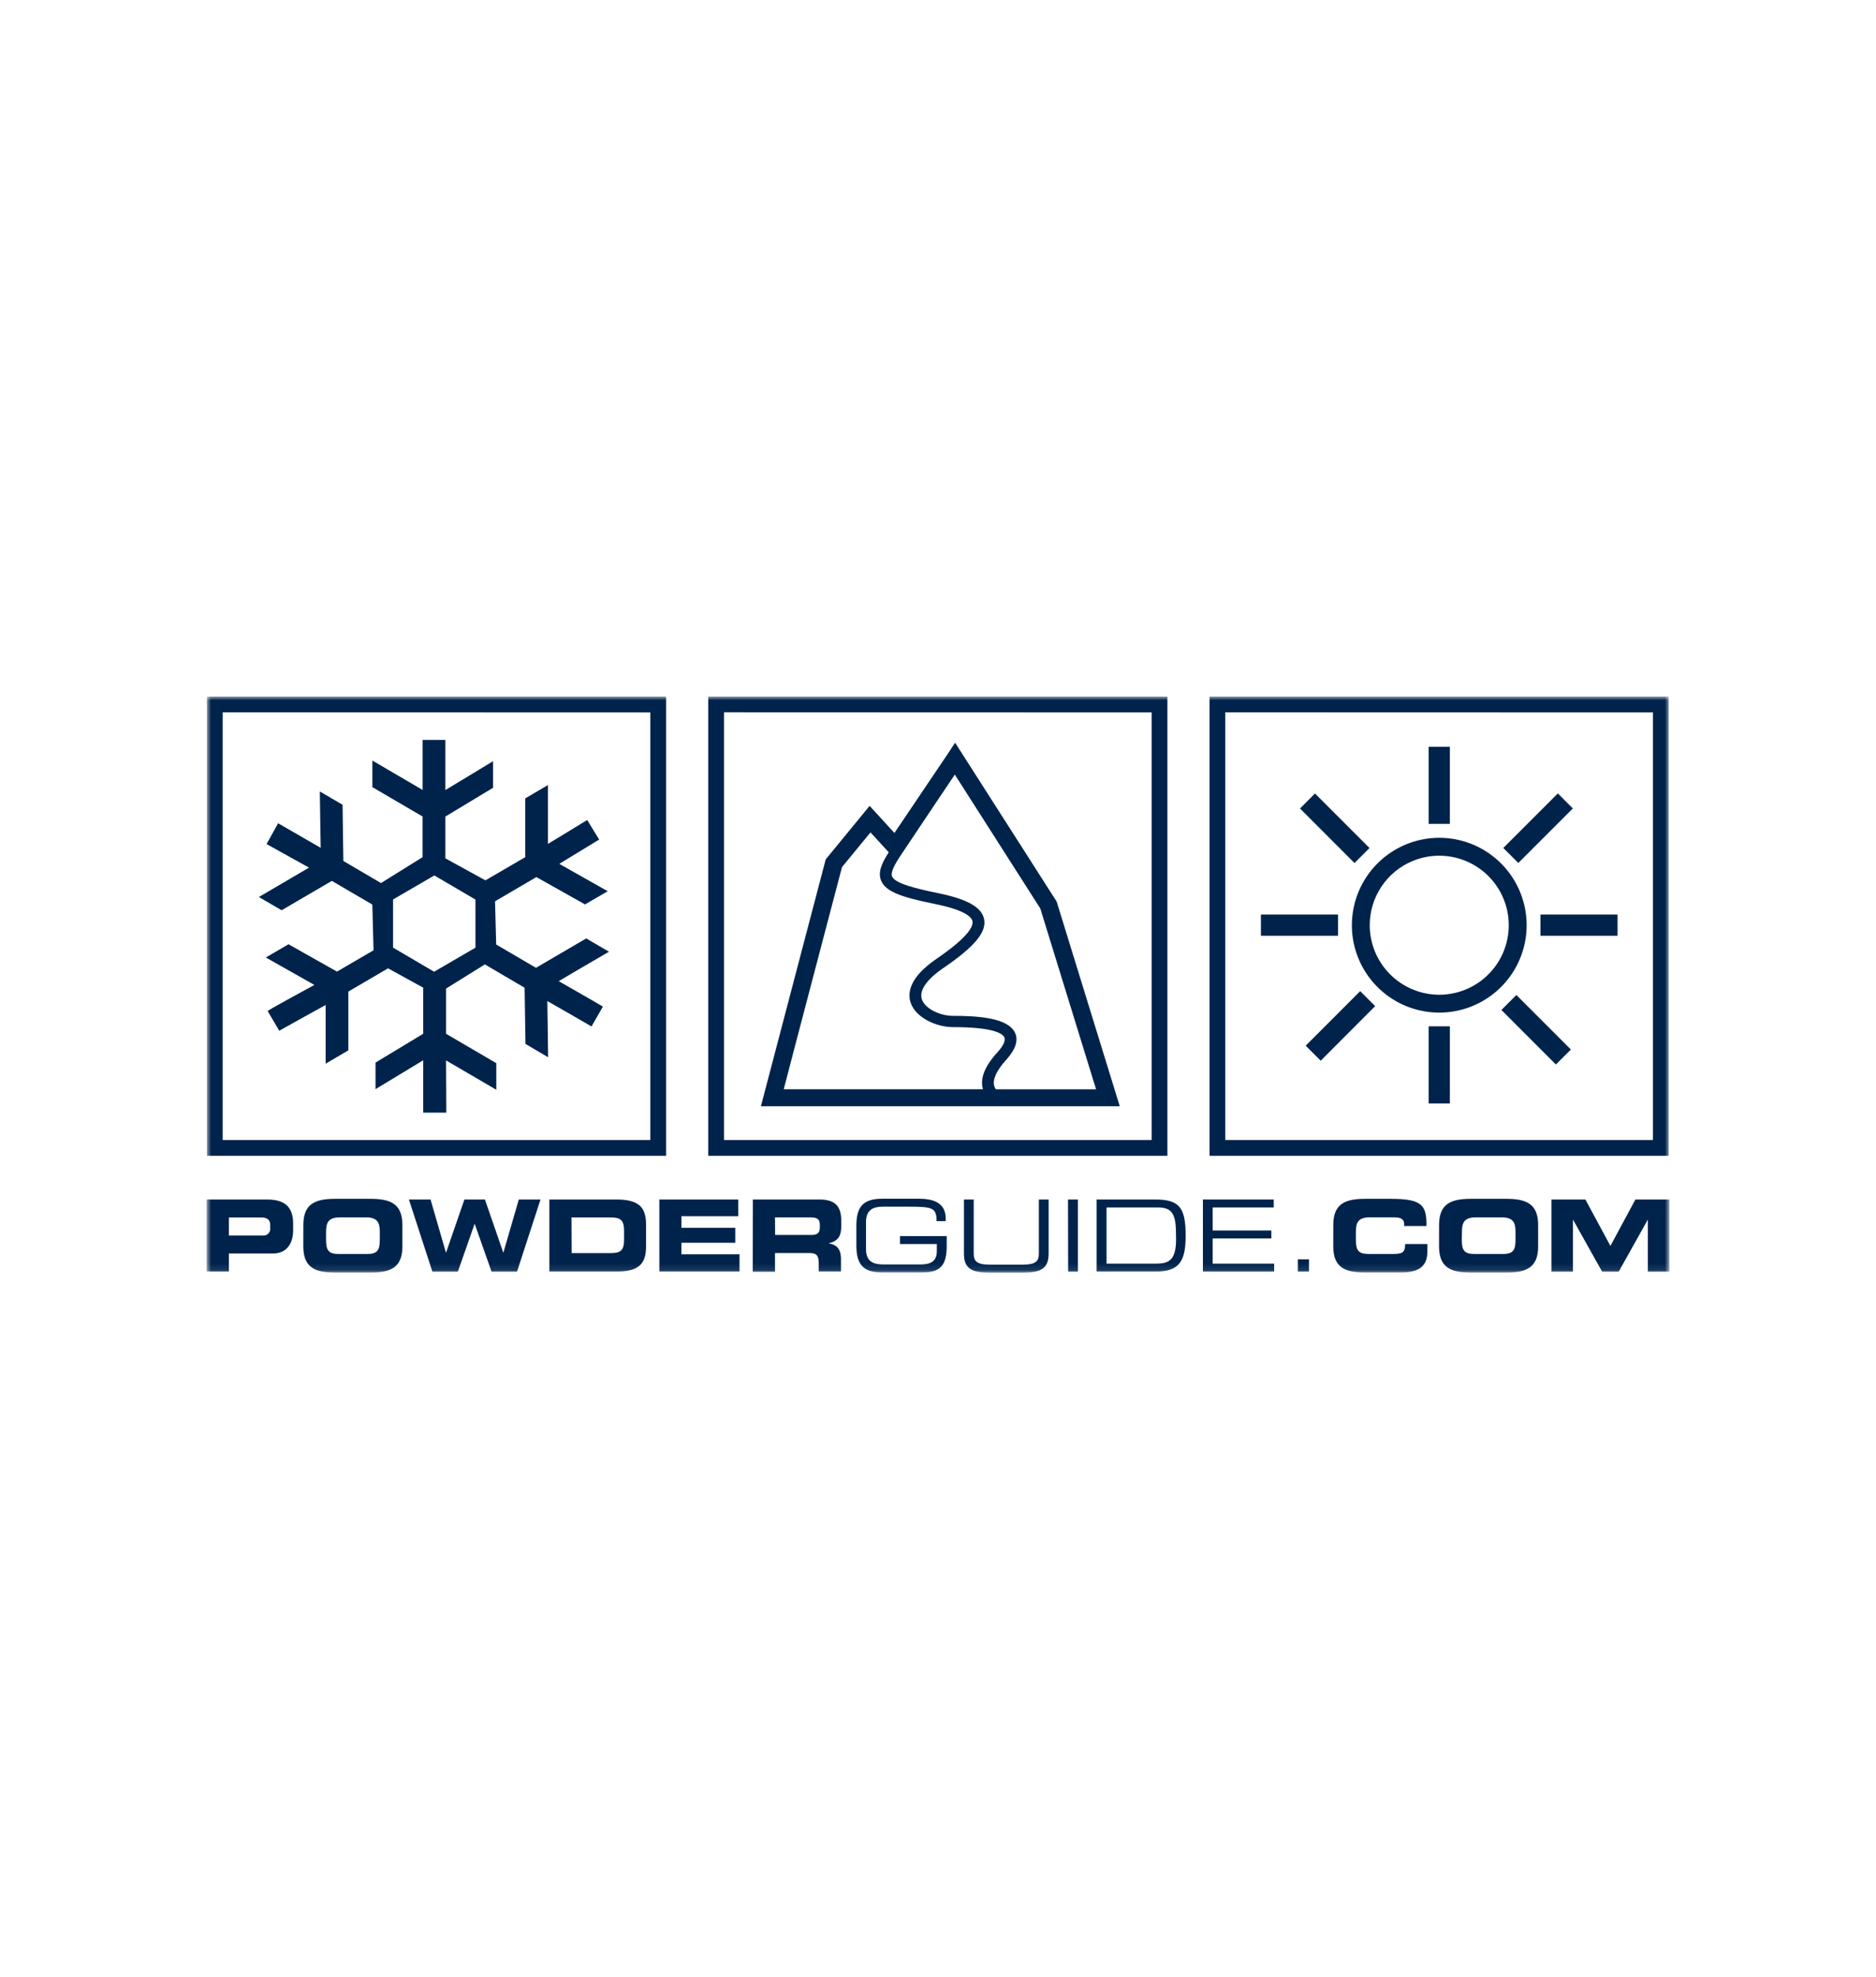
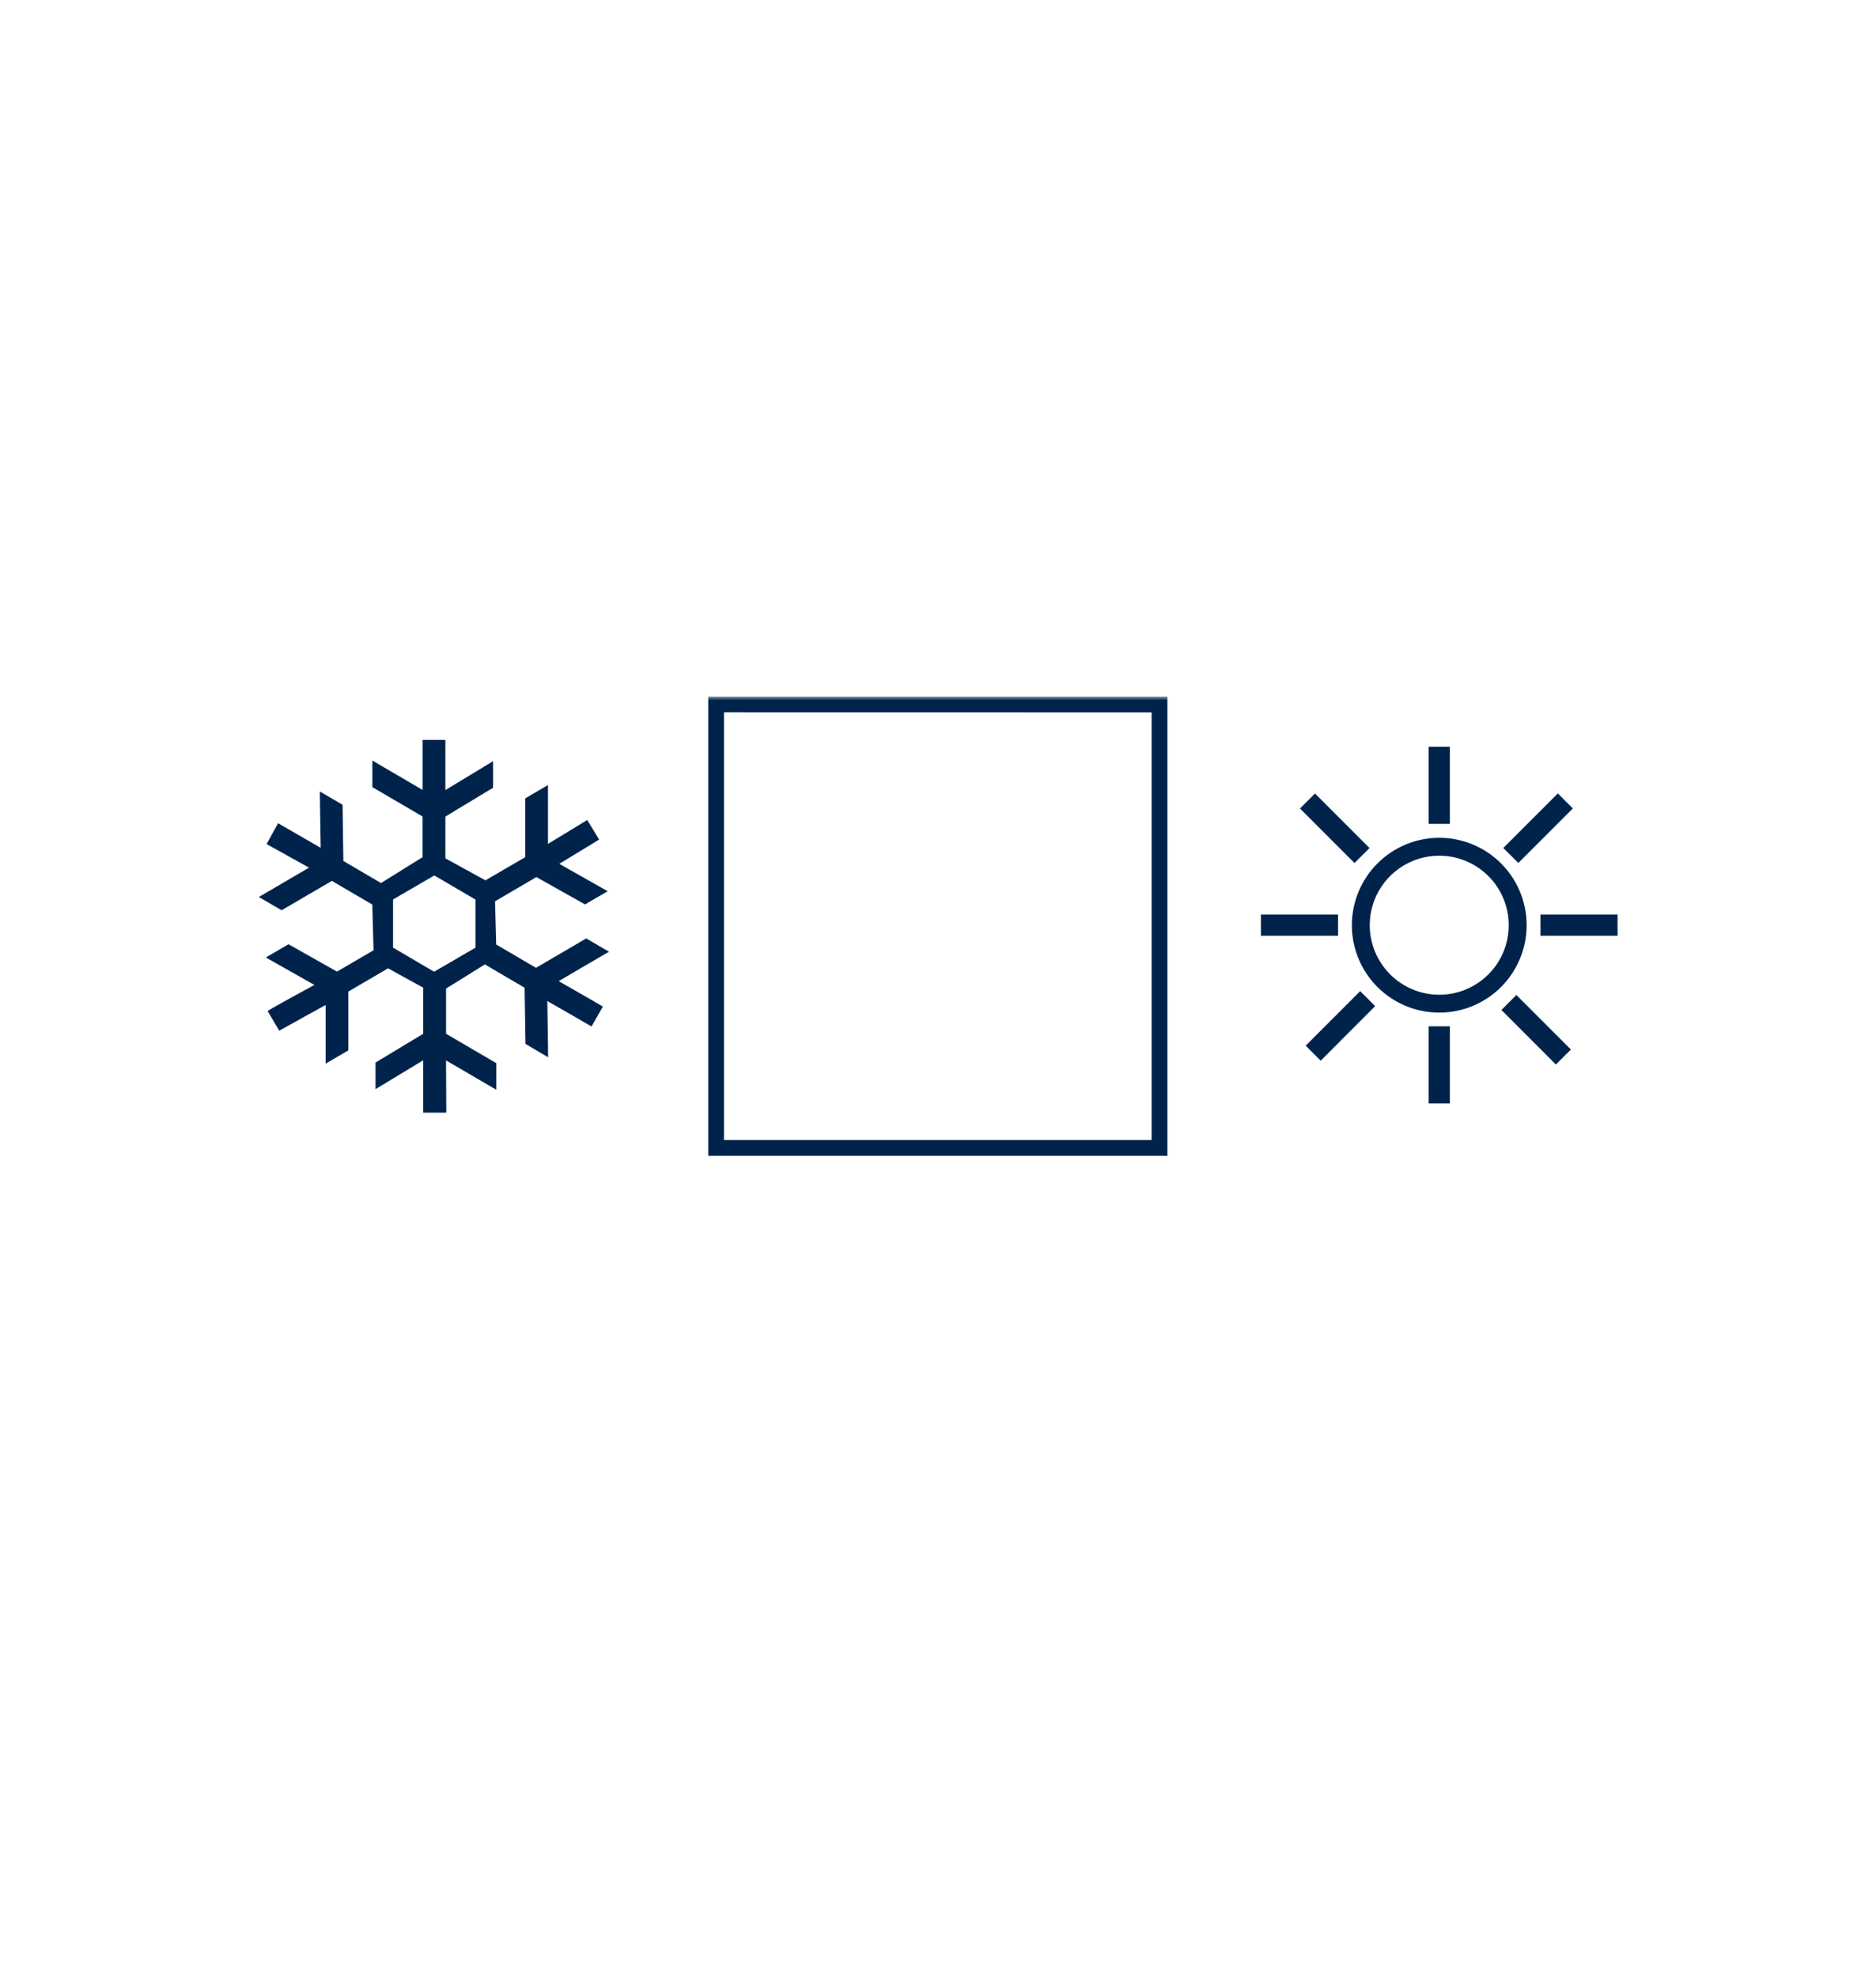
<svg xmlns="http://www.w3.org/2000/svg" width="280" height="295" viewBox="0 0 280 295" fill="none">
  <mask id="mask0_4414_2782" style="mask-type:luminance" maskUnits="userSpaceOnUse" x="30" y="104" width="220" height="86">
    <path d="M30.839 104H249.161V189.905H30.839V104Z" fill="white" />
  </mask>
  <g mask="url(#mask0_4414_2782)">
-     <path d="M30.839 178.989H39.856C42.993 178.989 43.753 180.564 43.753 182.676V183.597C43.753 185.2 43.056 187.048 40.72 187.048H34.161V189.753H30.839V178.989ZM34.161 184.37H39.269C39.417 184.38 39.566 184.356 39.705 184.301C39.843 184.247 39.968 184.162 40.069 184.053C40.171 183.944 40.247 183.814 40.292 183.672C40.338 183.53 40.351 183.38 40.331 183.232V182.813C40.331 182.087 39.975 181.67 38.978 181.67H34.161V184.37ZM45.277 182.786C45.277 179.634 47.047 178.889 50.023 178.889H55.31C58.281 178.889 60.057 179.634 60.057 182.786V185.999C60.057 189.151 58.286 189.895 55.31 189.895H50.019C47.047 189.895 45.272 189.151 45.272 185.999L45.277 182.786ZM48.665 184.969C48.665 186.53 48.993 187.124 50.564 187.124H54.788C56.349 187.124 56.687 186.53 56.687 184.969V183.811C56.687 182.472 56.359 181.655 54.622 181.655H50.73C48.993 181.655 48.665 182.472 48.665 183.811V184.969ZM61.033 178.989H64.261L66.553 186.895H66.582L69.316 178.989H72.377L75.111 186.895H75.139L77.432 178.989H80.673L77.166 189.763H73.369L70.858 182.643H70.829L68.334 189.763H64.537L61.033 178.989ZM81.998 178.989H91.964C95.287 178.989 96.426 180.075 96.426 182.733V186.003C96.426 188.666 95.268 189.748 91.964 189.748H81.998V178.989ZM85.32 186.986H91.176C92.6 186.986 93.142 186.582 93.142 185.053V183.597C93.142 182.064 92.591 181.665 91.176 181.665H85.296L85.32 186.986ZM98.409 178.989H110.184V181.485H101.709V183.213H109.74V185.444H101.709V187.166H110.376V189.753H98.409V178.989ZM112.367 178.989H122.334C124.874 178.989 125.562 180.251 125.562 182.183V182.866C125.562 184.29 125.234 185.154 123.72 185.515V185.543C124.702 185.723 125.519 186.151 125.519 187.916V189.743H122.197V188.482C122.197 187.352 121.869 186.982 120.844 186.982H115.671V189.778H112.349L112.367 178.989ZM115.69 184.28H121.143C122.036 184.28 122.363 183.924 122.363 183.151V182.786C122.363 181.836 121.889 181.655 120.849 181.655H115.671L115.69 184.28ZM141.3 185.908C141.3 188.837 140.351 189.877 137.655 189.877H131.651C128.737 189.877 127.816 188.567 127.816 185.847V182.904C127.816 180.185 128.737 178.875 131.651 178.875H137.152C139.084 178.875 141.153 179.349 141.153 181.832V182.217H139.786C139.786 180.209 139.178 180.061 135.576 180.061H131.779C130.384 180.061 129.254 180.48 129.254 182.349V186.393C129.254 188.268 130.384 188.68 131.779 188.68H137.474C138.931 188.68 139.824 188.177 139.824 186.687V185.633H134.328V184.447H141.3V185.908ZM143.873 178.989H145.33V187.057C145.33 188.096 145.685 188.709 147.664 188.709H152.719C154.694 188.709 155.054 188.101 155.054 187.057V178.989H156.512V187.057C156.512 189.24 155.41 189.905 152.676 189.905H147.707C144.974 189.905 143.873 189.264 143.873 187.057V178.989ZM159.406 178.989H160.882V189.763H159.425L159.406 178.989ZM163.674 178.989H172.369C175.98 178.989 176.963 180.118 176.963 184.37C176.963 188.325 175.98 189.753 172.326 189.753H163.674V178.989ZM175.511 183.848C175.511 180.74 174.561 180.175 172.758 180.175H165.155V188.562H172.544C174.315 188.562 175.534 188.173 175.534 184.95L175.511 183.848ZM179.54 178.989H190.109V180.175H180.997V183.611H189.753V184.802H180.997V188.566H190.171V189.757H179.54V178.989ZM193.707 187.916H195.372V189.757H193.707V187.916ZM198.999 182.786C198.999 179.634 200.769 178.889 203.745 178.889H207.623C212.321 178.889 212.933 179.9 212.9 182.947H209.578V182.649C209.578 181.875 209.013 181.651 208.031 181.651H204.433C202.691 181.651 202.369 182.468 202.369 183.806V184.964C202.369 186.526 202.697 187.12 204.267 187.12H207.789C209.274 187.12 209.72 186.972 209.72 185.633H213.043V186.644C213.043 188.458 212.388 189.886 209.075 189.886H203.74C200.765 189.886 198.994 189.141 198.994 185.99L198.999 182.786ZM214.788 182.786C214.788 179.634 216.554 178.889 219.535 178.889H224.827C227.798 178.889 229.573 179.634 229.573 182.786V185.999C229.573 189.151 227.802 189.895 224.827 189.895H219.531C216.554 189.895 214.784 189.151 214.784 185.999L214.788 182.786ZM218.178 184.969C218.178 186.53 218.505 187.124 220.076 187.124H224.3C225.862 187.124 226.198 186.53 226.198 184.969V183.811C226.198 182.472 225.871 181.655 224.134 181.655H220.265C218.528 181.655 218.201 182.472 218.201 183.811L218.178 184.969ZM231.557 178.989H236.625L240.361 185.918L244.091 178.989H249.16V189.763H245.947V182.031H245.919L241.595 189.763H239.127L234.799 182.031H234.77V189.763H231.557V178.989ZM157.707 134.526L142.553 110.825L141.423 112.542L133.497 124.294C132.382 123.065 129.795 120.251 129.795 120.251L123.241 128.238L113.568 165.073H167.128L157.707 134.526ZM142.52 115.599C144.375 118.514 155.102 135.301 155.267 135.561C155.358 135.855 162.71 159.677 163.593 162.548H148.637C148.521 162.392 148.436 162.214 148.386 162.026C148.129 161.077 148.741 159.734 150.151 158.181C151.561 156.63 152.049 155.239 151.485 154.095C150.422 151.869 145.961 151.584 142.182 151.584C140.407 151.584 138.087 150.578 137.598 149.131C137.152 147.821 138.291 146.165 140.802 144.446C145.481 141.257 147.304 139.059 146.872 137.109C146.473 135.333 144.309 134.138 139.834 133.236C136.791 132.614 133.616 131.845 133.155 130.811C132.875 130.16 133.53 128.96 134.698 127.237L134.812 127.076C134.812 127.076 140.749 118.181 142.5 115.599H142.52ZM125.695 129.363C125.96 129.045 128.652 125.751 129.924 124.209L132.647 127.18C131.604 128.803 130.977 130.184 131.528 131.452C132.183 132.942 134.186 133.825 139.473 134.878C143.882 135.765 144.983 136.776 145.139 137.446C145.31 138.229 144.522 139.819 139.781 143.075C135.699 145.86 135.434 148.182 135.923 149.633C136.681 151.874 139.771 153.265 142.197 153.265C148.258 153.265 149.619 154.214 149.895 154.783C150.118 155.258 149.748 156.07 148.837 157.066C146.99 159.084 146.269 160.902 146.692 162.453C146.692 162.482 146.692 162.51 146.725 162.539H116.976C117.693 159.7 125.557 129.861 125.675 129.373L125.695 129.363ZM30.882 103.933V172.467H99.416V103.933H30.882ZM97.062 106.307V170.114H33.235V106.287L97.062 106.307ZM180.526 103.933V172.467H249.056V103.933H180.526ZM246.706 106.306V170.113H182.876V106.287L246.706 106.306Z" fill="#00234C" />
    <path d="M105.704 103.933V172.467H174.238V103.933H105.704ZM171.884 106.306V170.113H108.057V106.283L171.884 106.306ZM201.771 138.044C201.768 140.624 202.53 143.147 203.961 145.294C205.393 147.441 207.429 149.115 209.812 150.104C212.195 151.094 214.818 151.355 217.35 150.853C219.881 150.352 222.207 149.111 224.032 147.287C225.858 145.464 227.101 143.139 227.605 140.608C228.109 138.078 227.851 135.454 226.864 133.07C225.877 130.686 224.206 128.648 222.061 127.215C219.916 125.781 217.394 125.016 214.813 125.016C211.358 125.019 208.044 126.392 205.599 128.834C203.154 131.276 201.778 134.588 201.771 138.044ZM204.438 138.044C204.441 135.992 205.052 133.988 206.195 132.284C207.337 130.58 208.959 129.253 210.856 128.472C212.274 127.887 213.803 127.624 215.334 127.701C216.866 127.778 218.361 128.194 219.713 128.918C221.064 129.642 222.238 130.657 223.151 131.89C224.063 133.122 224.691 134.541 224.989 136.045C225.287 137.549 225.248 139.101 224.875 140.588C224.501 142.075 223.803 143.461 222.83 144.646C221.857 145.831 220.633 146.786 219.247 147.441C217.861 148.097 216.347 148.437 214.813 148.437C212.06 148.433 209.421 147.335 207.475 145.386C205.53 143.438 204.438 140.797 204.438 138.044ZM216.398 111.437H213.228V122.941H216.398V111.436V111.437ZM216.399 153.152H213.228V164.66H216.399V153.152ZM196.267 118.405L194.028 120.643L202.165 128.783L204.404 126.545L196.267 118.405ZM234.462 156.611L232.222 158.847L224.092 150.711L226.323 148.471L234.462 156.611ZM199.711 136.468H188.196V139.634H199.711V136.468ZM241.425 136.468H229.915V139.634H241.425V136.468ZM203.014 147.897L205.249 150.132L197.119 158.277L194.879 156.036L203.014 147.897ZM232.515 118.393L234.751 120.634L226.616 128.769L224.371 126.533L232.515 118.393ZM90.897 142.016L87.499 140.032L79.999 144.418L74.058 140.939L73.886 134.494L80.057 130.877L87.318 134.958L90.707 132.989L83.478 128.903L89.425 125.281C89.202 124.887 87.878 122.77 87.645 122.362L81.785 125.931V117.146L78.395 119.134V127.906L72.453 131.365L66.473 128.081V121.849L73.592 117.55V113.586C72.828 114.061 66.473 117.891 66.473 117.891V110.411H63.079V117.877L55.58 113.492V117.459L63.075 121.84V127.906L56.867 131.769L51.247 128.471C51.247 128.471 51.129 120.402 51.129 120.084C50.896 119.956 48.404 118.494 47.736 118.105C47.736 119.007 47.864 126.51 47.864 126.51L41.508 122.847L39.789 125.951L46.125 129.468L38.636 133.853C39.291 134.238 41.792 135.695 42.034 135.828L49.534 131.447L55.57 134.978L55.751 141.803L50.297 144.983L43.065 140.901C42.831 141.039 40.345 142.487 39.676 142.876L46.928 146.972C46.928 146.972 40.387 150.513 39.946 150.864L41.678 153.806C42.195 153.493 48.603 149.967 48.603 149.967V158.723C49.258 158.334 51.754 156.872 51.992 156.735V147.963L57.92 144.494L63.169 147.38V154.257L56.049 158.557V162.521L63.169 158.215V166.027H66.609C66.609 165.491 66.572 158.234 66.572 158.234L74.075 162.615V158.647L66.576 154.261V147.517L72.371 143.91L78.299 147.39C78.299 147.39 78.418 155.458 78.428 155.771L81.807 157.765C81.807 156.853 81.689 149.373 81.689 149.373C81.689 149.373 87.384 152.624 88.285 153.17L89.984 150.204C89.073 149.649 83.392 146.407 83.392 146.407C83.392 146.407 90.123 142.444 90.897 142.016ZM70.963 141.413L64.793 145.001L58.665 141.403V134.218L64.683 130.721L64.826 130.635L70.963 134.233V141.413Z" fill="#00234C" />
  </g>
</svg>